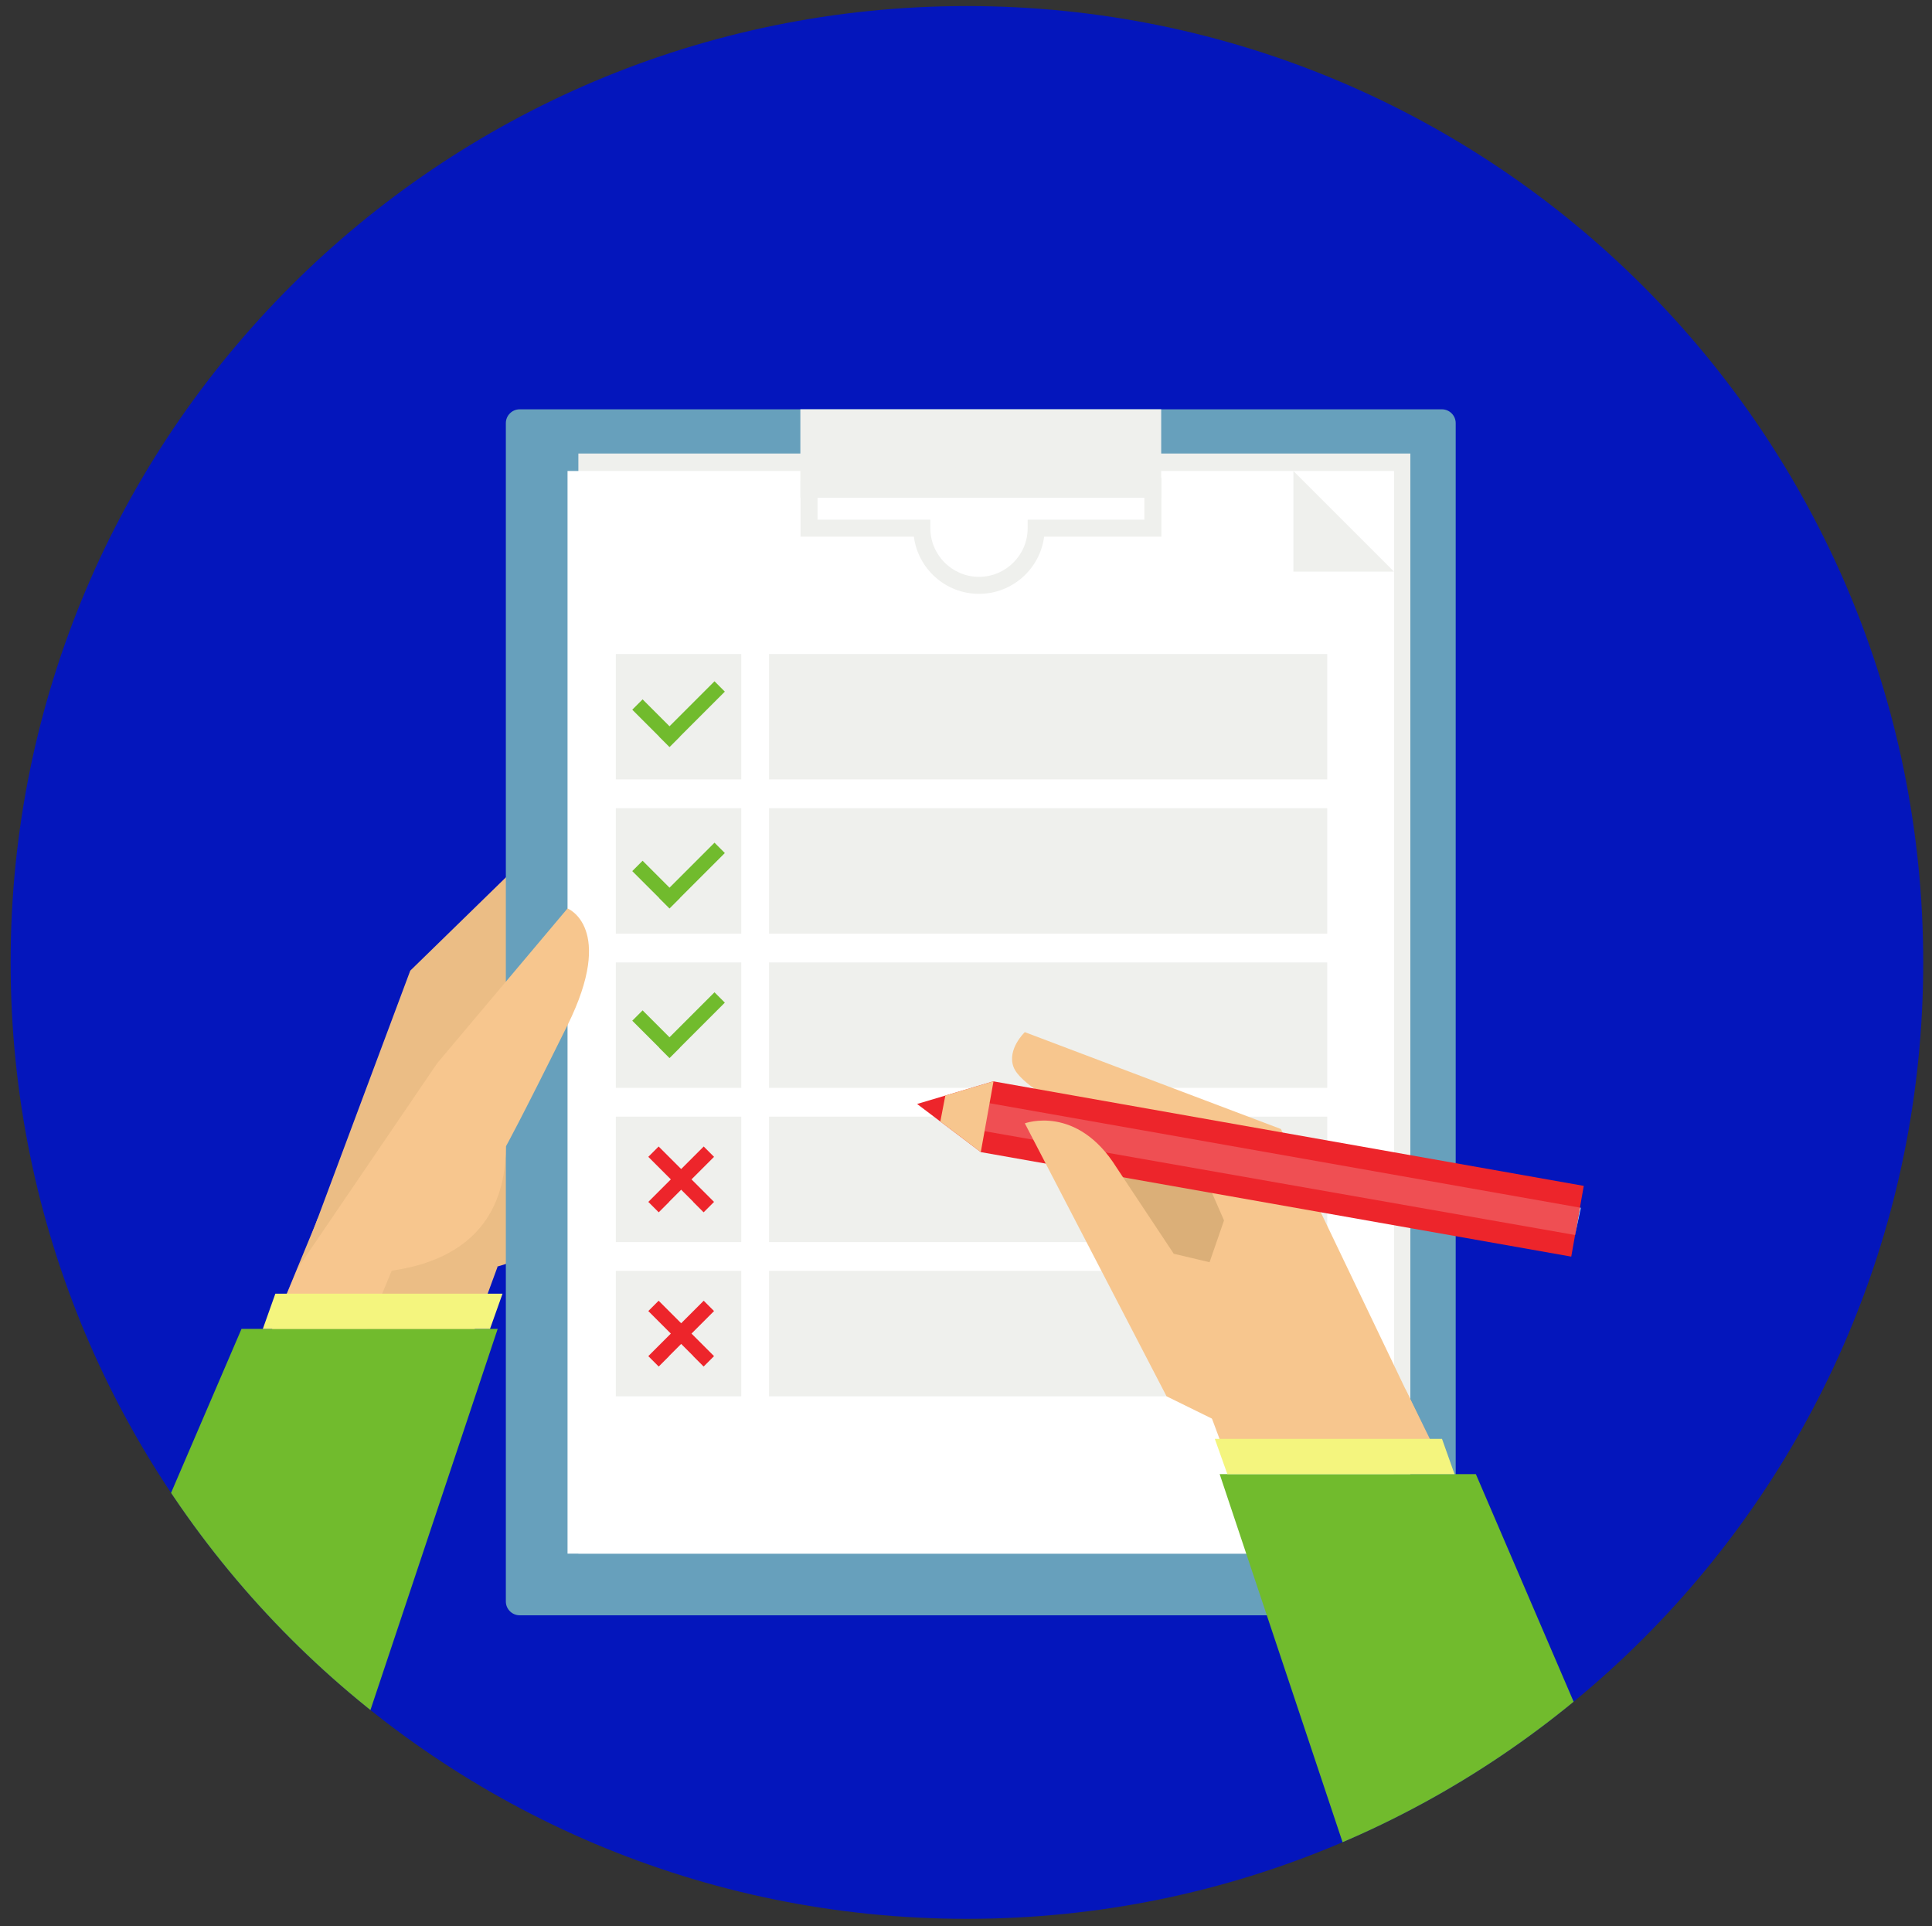
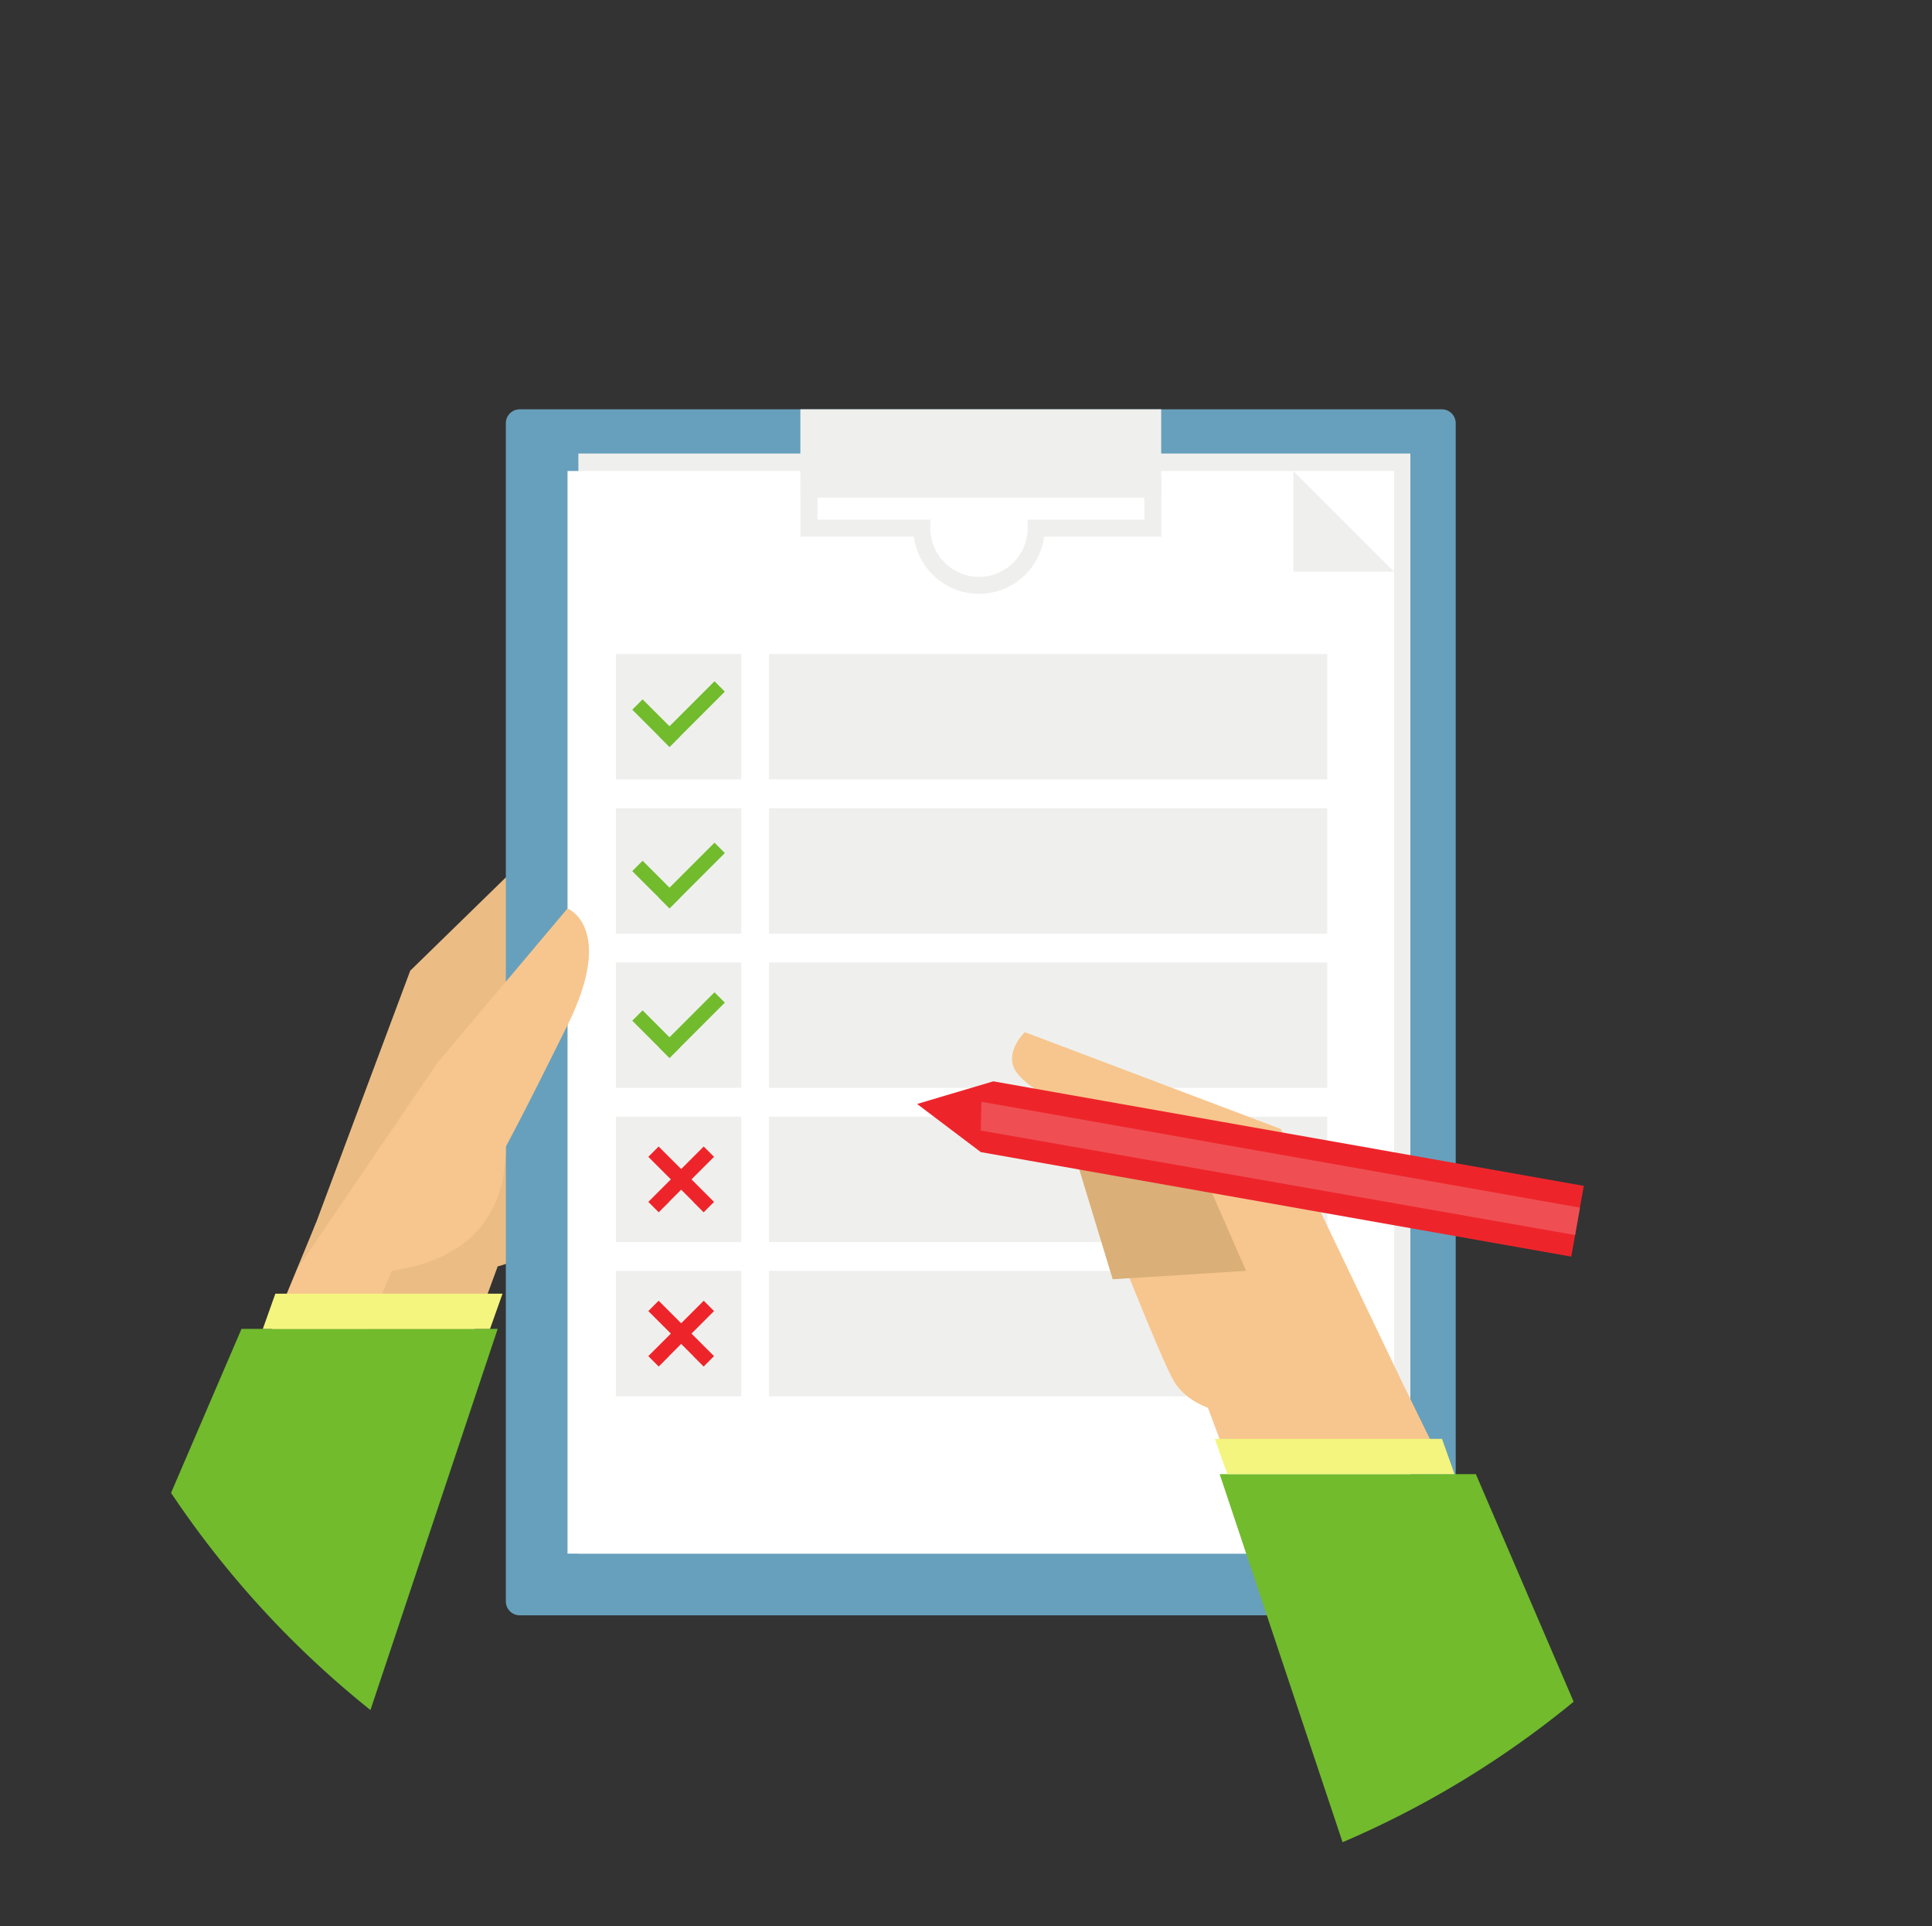
<svg xmlns="http://www.w3.org/2000/svg" id="master-artboard" viewBox="0 0 983 980" version="1.1" x="0px" y="0px" style="enable-background:new 0 0 1400 980;" width="983px" height="980px">
  <rect x="0" y="0" width="983" height="980" fill="#333333" stroke="none" />
  <rect id="ee-background" x="0" y="0" width="983" height="980" style="fill: white; fill-opacity: 0; pointer-events: none;" />
  <defs>
    <clipPath clipPathUnits="userSpaceOnUse" id="clipPath20">
      <path d="m5542.23,3735.07c0,-1528.38 -1239,-2767.371 -2767.37,-2767.371c-1528.37,0 -2767.36,1238.991 -2767.36,2767.371c0,1528.37 1238.99,2767.36 2767.36,2767.36c1528.37,0 2767.37,-1238.99 2767.37,-2767.36" id="path18" />
    </clipPath>
    <radialGradient id="gradient-0" gradientUnits="objectBoundingBox" cx="0.5" cy="0.5" r="0.5">
      <stop offset="0" style="stop-color: #a4d8e5" />
      <stop offset="1" style="stop-color: #55b6ce" />
    </radialGradient>
  </defs>
  <g transform="matrix(1.319, 0, 0, 1.319, 4.082, 1.479)">
    <g>
      <title>background</title>
      <path d="M -1 -1 H 740 V 744 H -1 V -1 Z" fill="none" id="canvas_background" />
    </g>
    <g>
      <title>Layer 1</title>
      <g id="g10" transform="matrix(1.333,0,0,-1.333,0,867.987) ">
        <g transform="matrix(0.1,0,0,0.1,0,0) " id="g14">
          <g id="g16" clip-path="url(#clipPath20)">
-             <path fill="#a4d8e5" fill-rule="nonzero" d="m5542.23,3735.07c0,-1528.38 -1239,-2767.371 -2767.37,-2767.371c-1528.37,0 -2767.36,1238.991 -2767.36,2767.371c0,1528.37 1238.99,2767.36 2767.36,2767.36c1528.37,0 2767.37,-1238.99 2767.37,-2767.36" id="path22" style="fill: rgb(4, 22, 188);" />
            <path fill="#ebbd85" fill-rule="nonzero" d="m1619.11,4155.28l-455.16,-444l-334.677,-895.47l541.267,31.25c0,0 123.63,8.92 177.17,93.71c53.55,84.78 71.4,1214.51 71.4,1214.51" id="path24" />
            <path fill="#67a0bc" fill-rule="nonzero" d="m1480.62,1846.01c-22.01,0 -40.01,17.99 -40.01,39.99l0,3409.58c0,22 18,39.99 40.01,39.99l2668.71,0c22,0 40,-17.99 40,-39.99l0,-3409.58c0,-22 -18,-39.99 -40,-39.99l-2668.71,0" id="path26" />
            <path fill="#eff0ed" fill-rule="nonzero" d="m1650.47,2024.5l2407.61,0l0,3183.12l-2407.61,0l0,-3183.12z" id="path28" />
-             <path fill="#ebbd85" fill-rule="nonzero" d="m890.957,2980.87l-356.199,-862.66l611.342,0l270.91,737.31l-520.389,140.48" id="path30" />
+             <path fill="#ebbd85" fill-rule="nonzero" d="m890.957,2980.87l-356.199,-862.66l611.342,0l270.91,737.31" id="path30" />
            <path fill="#ffffff" fill-rule="nonzero" d="m1619.11,2024.5l2391.73,0l0,3132.58l-2391.73,0l0,-3132.58z" id="path32" />
            <path fill="#eff0ed" fill-rule="nonzero" d="m3337.07,5335.57l-1044.19,0l0,-255.91l1044.19,0l0,255.91" id="path34" />
            <path fill="#eff0ed" fill-rule="nonzero" d="m3817.56,4264.61l-1615.37,0l0,362.93l1615.37,0l0,-362.93" id="path36" />
            <path fill="#eff0ed" fill-rule="nonzero" d="m2121.87,4264.61l-362.94,0l0,362.93l362.94,0l0,-362.93" id="path38" />
            <path fill="#eff0ed" fill-rule="nonzero" d="m3817.56,3818.37l-1615.37,0l0,362.94l1615.37,0l0,-362.94" id="path40" />
            <path fill="#eff0ed" fill-rule="nonzero" d="m2121.87,3818.37l-362.94,0l0,362.94l362.94,0l0,-362.94" id="path42" />
            <path fill="#eff0ed" fill-rule="nonzero" d="m3817.56,3372.14l-1615.37,0l0,362.93l1615.37,0l0,-362.93" id="path44" />
            <path fill="#eff0ed" fill-rule="nonzero" d="m2121.87,3372.14l-362.94,0l0,362.93l362.94,0l0,-362.93" id="path46" />
            <path fill="#eff0ed" fill-rule="nonzero" d="m2202.19,2925.89l1615.37,0l0,362.949l-1615.37,0l0,-362.949z" id="path48" />
            <path fill="#eff0ed" fill-rule="nonzero" d="m2121.87,2925.89l-362.94,0l0,362.95l362.94,0l0,-362.95" id="path50" />
            <path fill="#eff0ed" fill-rule="nonzero" d="m3817.56,2479.66l-1615.37,0l0,362.93l1615.37,0l0,-362.93" id="path52" />
            <path fill="#eff0ed" fill-rule="nonzero" d="m2121.87,2479.66l-362.94,0l0,362.93l362.94,0l0,-362.93" id="path54" />
            <path fill="#71bb2d" fill-rule="nonzero" d="m2074.32,4518.7l-29.91,29.92l-130.16,-130.16l-77.87,77.87l-29.91,-29.91l77.88,-77.87l-0.24,-0.24l29.91,-29.91l0.23,0.24l0.23,-0.24l29.91,29.91l-0.22,0.24l130.15,130.15" id="path56" />
            <path fill="#71bb2d" fill-rule="nonzero" d="m2074.32,4051.64l-29.91,29.92l-130.16,-130.17l-77.87,77.88l-29.91,-29.92l77.88,-77.86l-0.24,-0.24l29.91,-29.91l0.23,0.24l0.23,-0.24l29.91,29.91l-0.22,0.24l130.15,130.15" id="path58" />
            <path fill="#71bb2d" fill-rule="nonzero" d="m2074.32,3618.8l-29.91,29.91l-130.16,-130.17l-77.87,77.87l-29.91,-29.92l77.88,-77.85l-0.24,-0.23l29.91,-29.91l0.23,0.22l0.23,-0.22l29.91,29.91l-0.22,0.23l130.15,130.16" id="path60" />
            <path fill="#ed252b" fill-rule="nonzero" d="m2012.94,3072.31l-35.05,35.06l65.19,65.2l-29.91,29.92l-65.19,-65.2l-65.19,65.2l-29.91,-29.92l65.19,-65.2l-35.06,-35.06l-29.9,-29.9l-0.23,-0.23l29.91,-29.93l0.22,0.24l0.24,-0.24l29.91,29.93l-0.24,0.23l35.06,35.06l35.05,-35.06l-0.23,-0.23l29.91,-29.93l0.23,0.24l0.23,-0.24l29.91,29.93l-0.23,0.23l-29.91,29.9" id="path62" />
            <path fill="#ed252b" fill-rule="nonzero" d="m2012.94,2626.08l-35.05,35.04l65.19,65.2l-29.91,29.92l-65.19,-65.2l-65.19,65.2l-29.91,-29.92l65.19,-65.2l-35.06,-35.04l-29.9,-29.92l-0.23,-0.23l29.91,-29.91l0.22,0.22l0.24,-0.22l29.91,29.91l-0.24,0.23l35.06,35.06l35.05,-35.06l-0.23,-0.23l29.91,-29.91l0.23,0.22l0.23,-0.22l29.91,29.91l-0.23,0.23l-29.91,29.92" id="path64" />
            <path fill="#f7c68e" fill-rule="nonzero" d="m1440.62,3202.49c0,0 38.67,68.49 178.49,351.11c139.82,282.61 0,337.74 0,337.74l-377.07,-447.8l-403.599,-593.08c0,0 602.179,-123.89 602.179,352.03" id="path66" />
            <path fill="#f7c68e" fill-rule="nonzero" d="m1113.33,2850.46l-274.889,0l-303.683,-732.25l274.89,0l303.682,732.25" id="path68" />
            <path fill="#71bb2d" fill-rule="nonzero" d="m936.797,1236.49l-879.098,0l617.969,1438.28l741.342,0l-480.213,-1438.28" id="path70" />
            <path fill="#f4f57e" fill-rule="nonzero" d="m1431.04,2776.63l-657.45,0l-36.235,-101.86l657.445,0l36.24,101.86" id="path72" />
            <path fill="#f7c68e" fill-rule="nonzero" d="m2942.46,3533.37l741.01,-280.28l410.56,-857.5l-541.27,31.25c0,0 -123.62,8.93 -177.18,93.71c-40.71,64.46 -225.79,544.13 -333.32,805c0,0 -114.84,58.79 -132.62,107.33c-18.91,51.64 32.82,100.49 32.82,100.49" id="path74" />
            <path fill="#eff0ed" fill-rule="nonzero" d="m2342.6,5016.26l326.42,-0.01l0,-24.61c0,-77.64 63.18,-140.81 140.83,-140.81c77.65,0 140.81,63.17 140.81,140.81l0,24.61l337.69,0l0,71.58l-372.5,-3.03l-7.25,7.16c-26.53,26.12 -61.6,40.51 -98.75,40.51c-38.03,0 -73.69,-14.98 -100.41,-42.17l-7.15,-7.28l-359.69,-2.98l0,-63.78zm467.25,-214.65c-96.46,0 -176.35,72.22 -188.46,165.42l-328.01,0.01l0,161.81l388.5,3.22c35.08,32.08 80.13,49.62 127.97,49.62c46.64,0 90.86,-16.8 125.61,-47.51l402.11,3.27l0,-170.42l-339.27,0c-12.11,-93.2 -92.02,-165.42 -188.45,-165.42" id="path76" />
            <path fill="#eff0ed" fill-rule="nonzero" d="m4010.83,4865.87l-291.21,0l0,291.21l291.21,-291.21z" id="path78" />
            <path fill="#dbaf78" fill-rule="nonzero" d="m3042.26,3325.55l389.65,-138.08l150.88,-344.88l-386.04,-24.26l-154.49,507.22" id="path80" />
            <path fill="#ed252b" fill-rule="nonzero" d="m4559.92,3088.56l-36.2,-204.7l-1708.71,302.4l-117.09,88.49l-67.21,50.8l81.7,24.3l138.81,41.21l0.59,-0.09l1708.11,-302.41" id="path82" />
-             <path fill="#b7e0ea" fill-rule="nonzero" d="m4534.77,2946.36l0,0l14.01,79.26l2.67,-0.47l-16.68,-78.79" id="path84" />
            <path fill="#ef4f53" fill-rule="nonzero" d="m4534.77,2946.36l-1719.76,302.4l1.76,83.12l1732.01,-306.26l-14.01,-79.26" id="path86" />
-             <path fill="#f7c68e" fill-rule="nonzero" d="m3523.61,2395.59l-171,84.07l-410.15,789.84c0,0 150.39,56.05 265.24,-127.6l165.69,-249.74l103.63,-24.53l65.7,189.84l148.95,-280.16l-168.06,-381.72" id="path88" />
            <path fill="#f7c68e" fill-rule="nonzero" d="m3471.56,2448.5l45.11,-120.99l604.99,14.35l-77.56,158.01l-572.54,-51.37" id="path90" />
            <path fill="#71bb2d" fill-rule="nonzero" d="m3986.5,816.281l879.1,0l-617.98,1438.279l-741.34,0l480.22,-1438.279" id="path92" />
            <path fill="#f4f57e" fill-rule="nonzero" d="m3492.26,2356.41l657.45,0l36.23,-101.85l-657.45,0l-36.23,101.85" id="path94" />
-             <path fill="#f7c68e" fill-rule="nonzero" d="m2851.81,3390.97l-36.8,-204.71l-117.09,88.49l14.49,75.1l138.81,41.21l0.59,-0.09" id="path96" />
          </g>
        </g>
        <path fill="#cfd1ce" fill-rule="nonzero" d="m269.069,8.998l-0.002,0.017l0.002,-0.017" id="path140" />
        <path fill="#cfd1ce" fill-rule="nonzero" d="m269.2,8.168l0.003,0c-0.05,0.236 -0.089,0.471 -0.118,0.703c0.029,-0.234 0.068,-0.469 0.115,-0.703" id="path142" />
-         <path fill="#cfd1ce" fill-rule="nonzero" d="m270.059,5.762l-0.017,0.033l0.017,-0.033" id="path144" />
        <path fill="#cfd1ce" fill-rule="nonzero" d="m269.977,5.922l-0.066,0.134l0.066,-0.134" id="path146" />
        <path fill="#cfd1ce" fill-rule="nonzero" d="m269.441,7.242c0.127,-0.4 0.281,-0.789 0.457,-1.158c-0.18,0.377 -0.33,0.765 -0.454,1.158l-0.003,0" id="path148" />
      </g>
    </g>
  </g>
</svg>